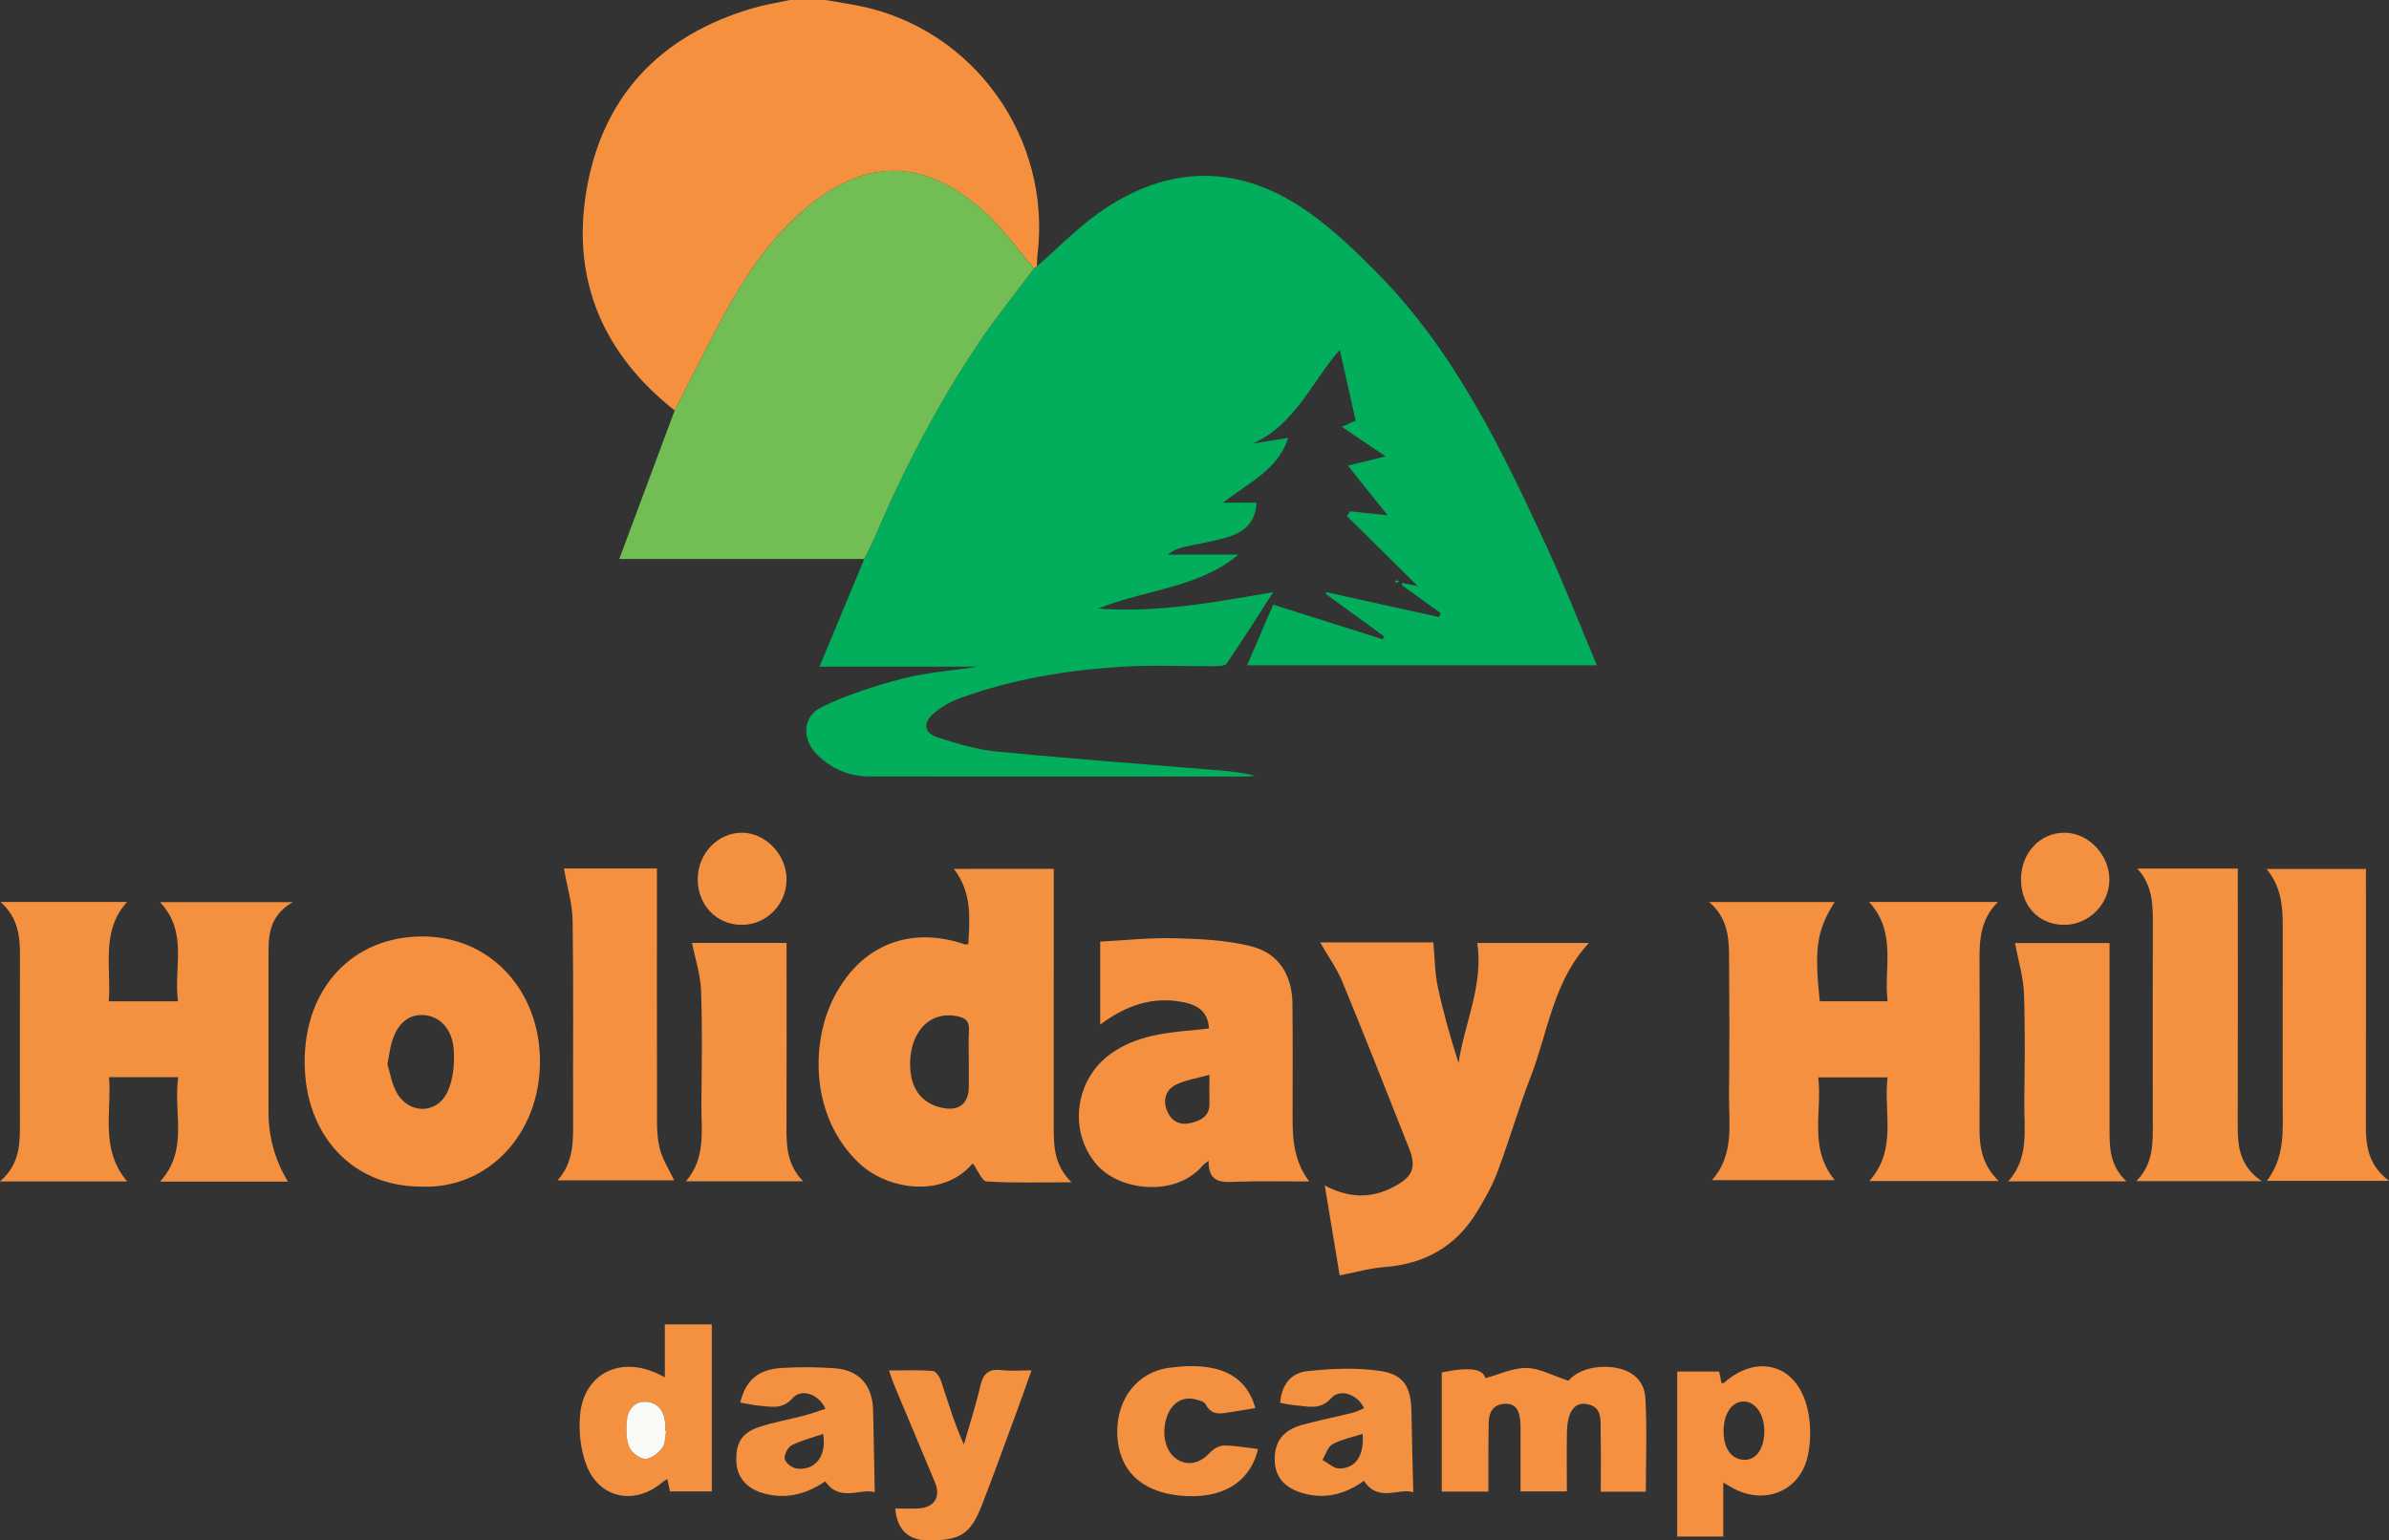
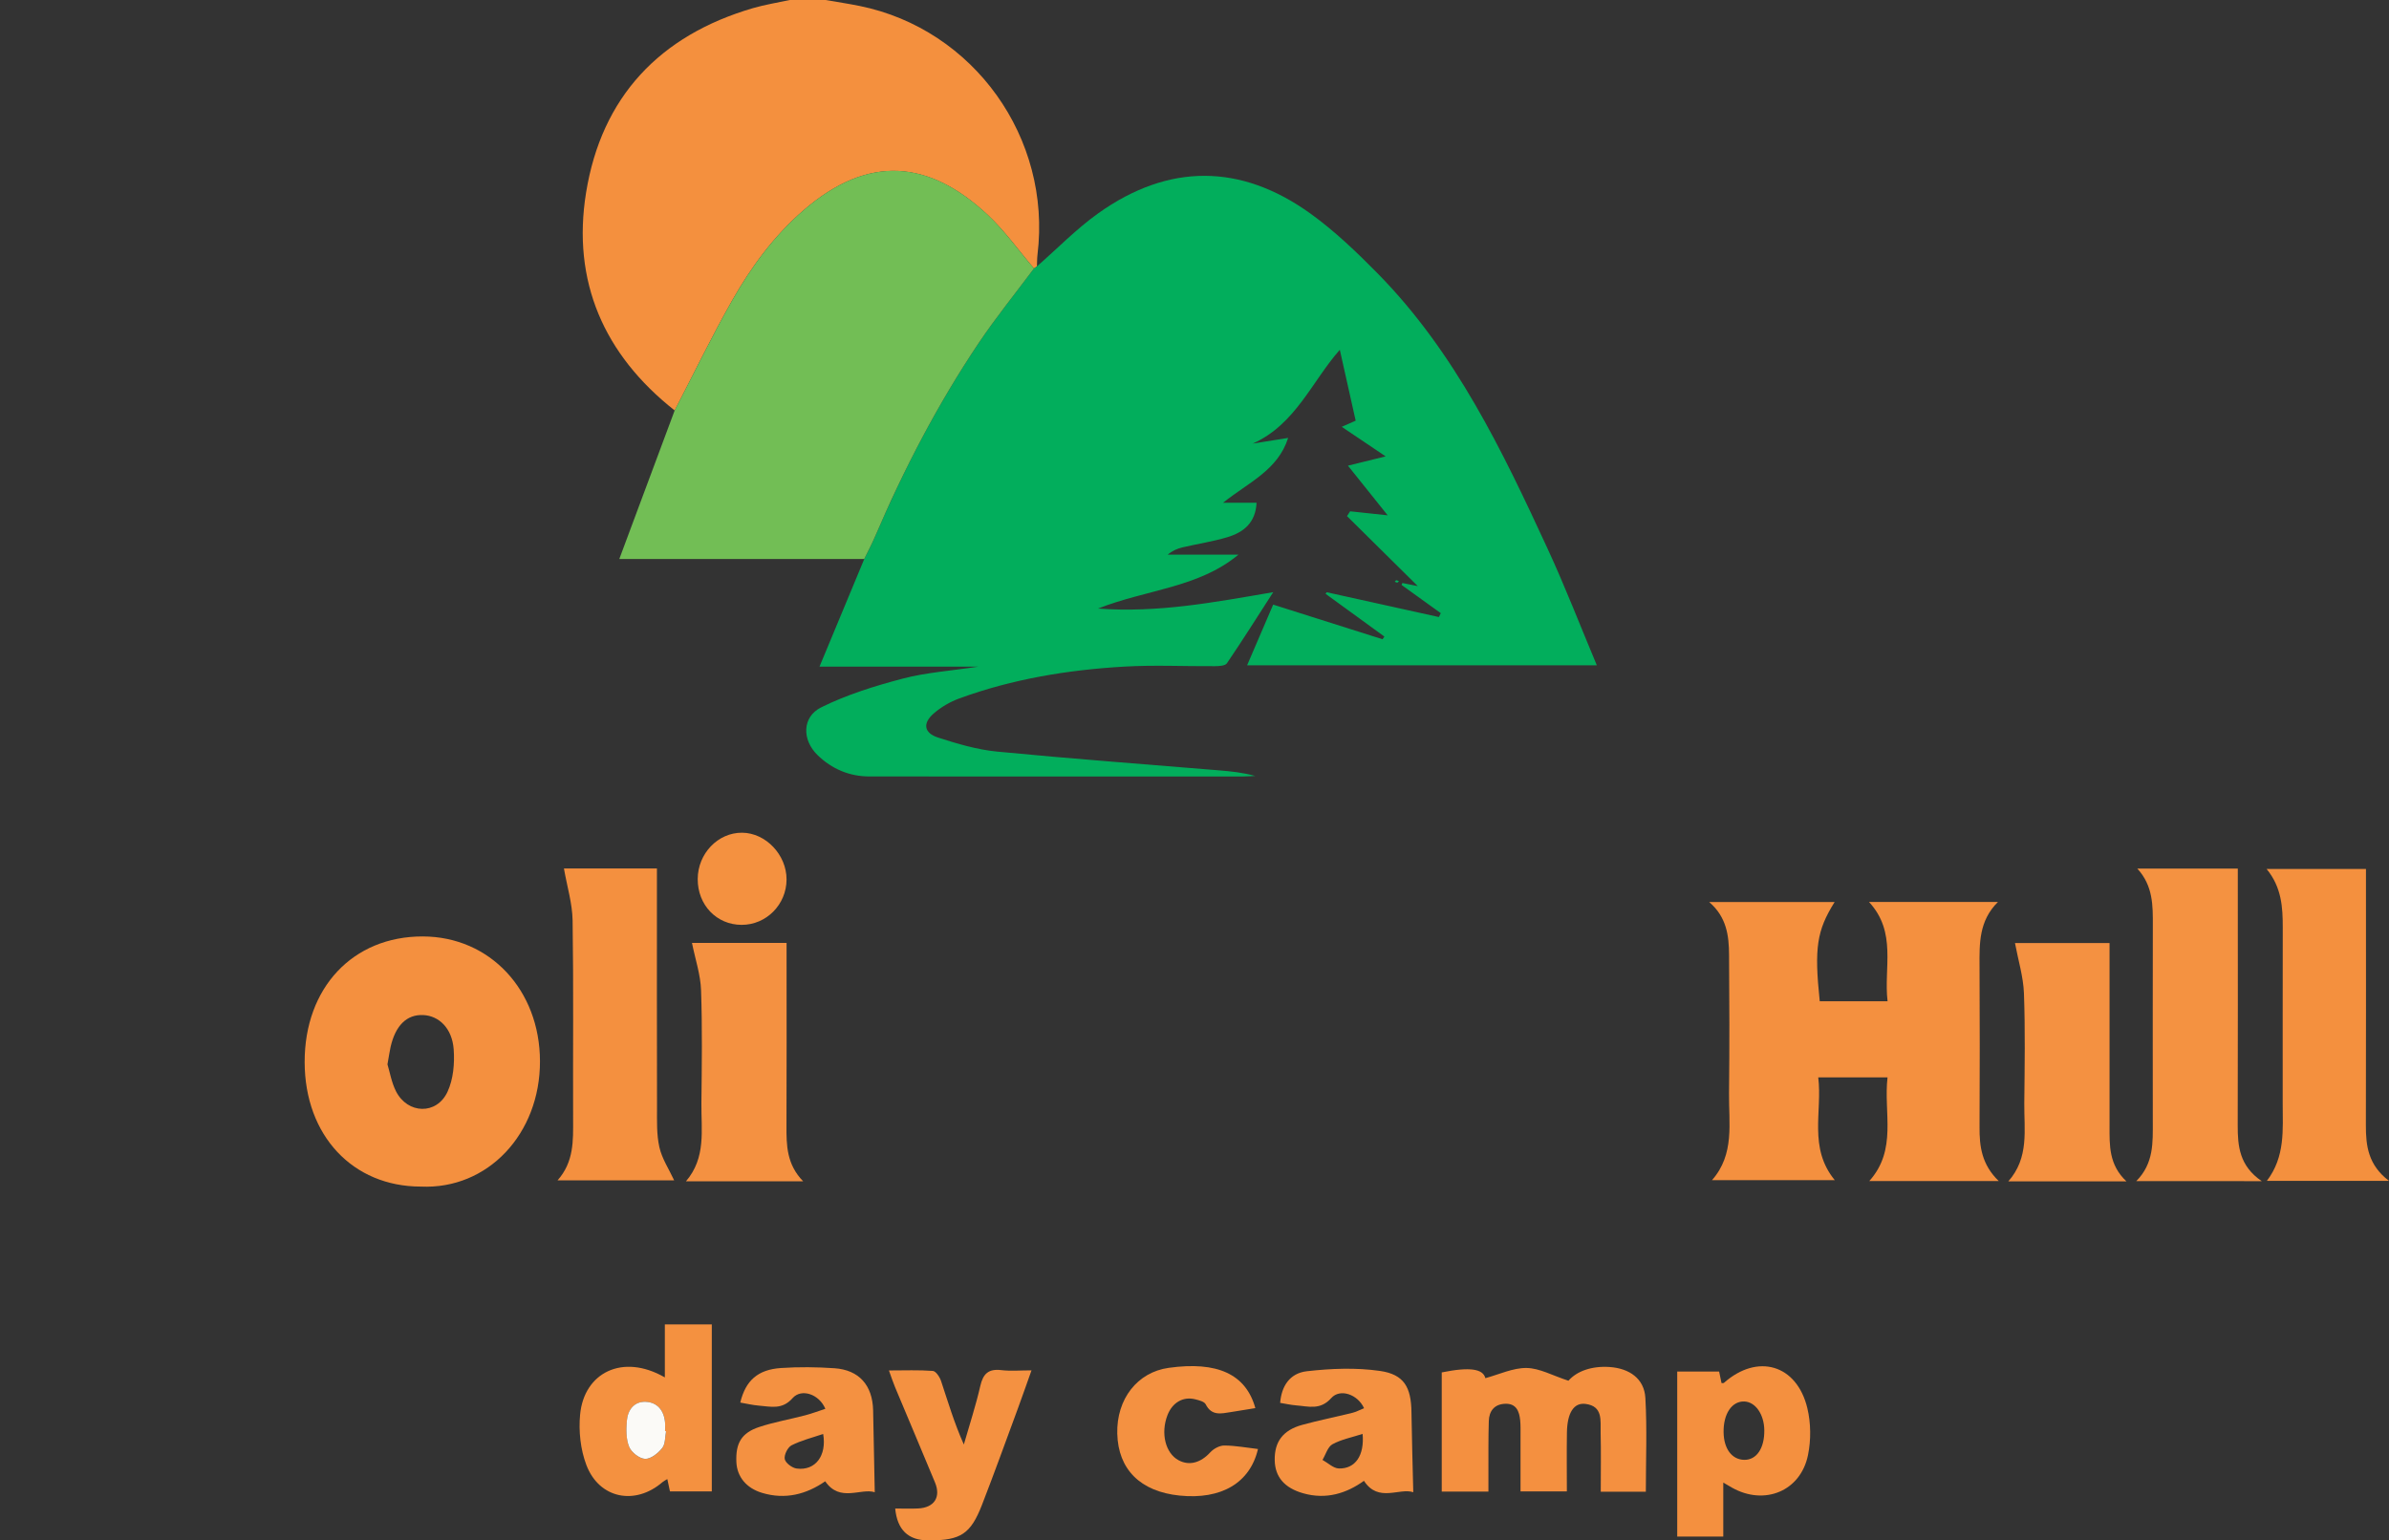
<svg xmlns="http://www.w3.org/2000/svg" viewBox="0 0 760.49 490.48">
  <rect x="0" y="0" width="760.49" height="490.48" fill="#333333" stroke="none" />
  <path d="m214.77 130.7c-22.56-17.78-32.77-41.17-28.2-69.39 4.93-30.44 23.43-50.06 53.16-58.73 3.83-1.12 7.8-1.73 11.71-2.58h11.36c3.62.63 7.26 1.17 10.86 1.9 36.36 7.4 61.13 42.08 56.61 79.16-.15 1.24-.13 2.51-.18 3.77-.31.22-.63.43-.94.65-4.89-5.72-9.29-11.97-14.75-17.07-18.51-17.29-37.78-19.49-58.62-1.44-9.39 8.13-16.64 18.02-22.7 28.69-6.5 11.44-12.24 23.34-18.31 35.04z" fill="#f4903e" />
  <path d="m329.15 85.47c.31-.22.63-.43.94-.65 6.51-5.69 12.6-11.98 19.61-16.97 22.27-15.83 45.21-15.85 67.42.13 7.74 5.57 14.76 12.31 21.48 19.14 24.7 25.13 39.64 56.39 54.15 87.82 5.52 11.95 10.26 24.25 15.57 36.91h-111.33c2.71-6.32 5.47-12.73 8.3-19.33 11.61 3.68 23.21 7.35 34.81 11.03.2-.29.39-.57.59-.86-6.24-4.54-12.48-9.08-18.72-13.61.12-.17.23-.33.35-.5 11.9 2.63 23.81 5.26 35.71 7.9.21-.41.41-.82.62-1.23-4.17-3-8.33-6-12.5-9 .09-.2.18-.4.28-.61 1.42.29 2.84.58 4.89.99-7.8-7.72-15.17-15-22.53-22.29.33-.51.66-1.02 1-1.53 3.55.38 7.1.76 11.95 1.28-4.78-5.97-8.74-10.92-12.65-15.81 3.6-.89 7.38-1.82 12-2.96-4.96-3.34-8.98-6.05-13.97-9.41 2.42-1.08 3.6-1.6 4.43-1.96-1.66-7.42-3.32-14.82-5.05-22.57-8.86 10.01-14.11 23.82-27.74 29.87 3.64-.58 7.27-1.16 11.29-1.81-3.28 10.31-12.62 14.16-20.71 20.64h10.66c-.31 6.49-4.24 9.45-9.32 10.98-4.63 1.39-9.47 2.11-14.2 3.22-1.64.38-3.23 1.03-4.76 2.33h22.51c-12.75 10.59-29.13 11.03-44.71 17.17 19.16 1.4 36.64-1.95 55.78-5.22-5.36 8.32-9.93 15.57-14.74 22.64-.55.81-2.5.91-3.81.92-9.62.07-19.27-.42-28.86.14-17.93 1.04-35.58 3.94-52.53 10.14-2.9 1.06-5.74 2.72-8.08 4.73-3.65 3.14-3.2 6.26 1.35 7.73 6.1 1.97 12.4 3.84 18.74 4.46 23.51 2.28 47.06 4.01 70.6 5.97 3.87.32 7.74.71 11.58 1.79-1.32.06-2.64.17-3.95.17-39.6.01-79.2.02-118.8-.01-6.41 0-12.01-2.38-16.56-6.81-4.99-4.85-4.95-12.16 1.18-15.2 8.17-4.05 17.1-6.82 25.96-9.15 7.4-1.94 15.17-2.46 24.06-3.81h-50.57c4.92-11.82 9.58-23.05 14.25-34.27 1.17-2.41 2.43-4.77 3.48-7.23 9.18-21.46 19.93-42.11 32.93-61.5 5.48-8.19 11.72-15.88 17.62-23.8z" fill="#02ae5c" />
  <path d="m329.15 85.47c-5.9 7.92-12.14 15.61-17.63 23.8-13 19.39-23.75 40.03-32.93 61.5-1.05 2.46-2.32 4.82-3.48 7.23h-77.97c6.15-16.5 11.89-31.9 17.63-47.31 6.07-11.7 11.81-23.59 18.32-35.05 6.06-10.67 13.31-20.56 22.7-28.69 20.84-18.05 40.11-15.85 58.62 1.44 5.45 5.11 9.85 11.36 14.74 17.08z" fill="#72be55" />
-   <path d="m93.21 287.25c-8.09 4.69-7.74 11.43-7.74 18.08.01 16.25 0 32.49 0 48.74q0 11.95 6.19 22.19h-40.74c9.28-10.06 4.18-21.93 5.82-33.26h-22.03c.9 11.11-2.97 22.81 5.76 33.18h-40.47c6.8-5.81 6.34-12.99 6.34-20.07-.01-17.19-.05-34.39.02-51.58.03-6.27-.52-12.27-6.18-17.32h40.27c-8.44 9.32-4.98 20.61-5.82 31.63h22.03c-1.47-10.63 3.39-21.94-5.73-31.58h42.28z" fill="#f49140" />
  <path d="m636.27 376.07h-41.22c8.99-10.04 4.49-21.72 5.81-33.02h-22.06c1.35 10.93-3.2 22.41 5.27 32.74h-39.1c7.31-8.27 5.31-18.24 5.43-27.77.18-14.67.11-29.34.01-44.02-.04-6.04-.75-11.98-6.32-16.77h39.92c-5.68 9.09-6.51 14.61-4.73 31.58h21.59c-1.27-10.67 3.05-21.93-5.91-31.61h41.05c-6.09 6.02-5.9 13.25-5.86 20.53.09 17.04.08 34.08 0 51.12-.04 6.12.65 11.94 6.12 17.22z" fill="#f4903f" />
-   <path d="m335.45 276.65v5.28c0 25.53.02 51.07-.01 76.6-.01 6.17-.02 12.3 5.65 17.93-9.85 0-18.45.27-27.01-.26-1.49-.09-2.78-3.53-4.34-5.67.47-.31-.11-.08-.48.34-9.52 10.74-26.88 7.87-35.67-.39-15.64-14.68-15.35-37.84-8.65-51.82 8.38-17.49 24.36-24.09 42.27-17.93.13.05.31-.02 1.03-.08.43-8.17 1.28-16.37-4.6-23.98 10.78-.02 21.01-.02 31.81-.02zm-27.05 61.4c0-3.31-.16-6.62.05-9.92.19-3.04-1.21-4.1-4.01-4.6-9.48-1.68-15.26 6.36-14.69 16.62.4 7.15 4.12 11.28 10.1 12.59 5.35 1.17 8.52-1.3 8.55-6.66.02-2.68 0-5.35 0-8.03z" fill="#f49140" />
-   <path d="m420.23 300.07c12.01 0 23.82 0 35.63.01.58 0 1.15.2.42.06.47 5.07.47 9.64 1.4 14.02 1.73 8.13 4 16.15 6.62 24.29 1.88-12.67 7.97-24.69 5.97-38.18h35.51c-11.37 12.26-12.98 28.3-18.53 42.63-3.86 9.95-6.8 20.26-10.56 30.26-1.7 4.53-4.14 8.85-6.69 12.99-6.67 10.85-16.57 16.34-29.26 17.3-4.61.35-9.15 1.67-14.28 2.65-1.45-8.74-3.03-18.24-4.75-28.62 7.71 4.07 14.8 4.24 21.99.41 5.96-3.17 7.32-6.01 4.81-12.34-6.98-17.62-13.91-35.26-21.13-52.79-1.74-4.27-4.53-8.12-7.15-12.69z" fill="#f4903f" />
-   <path d="m416.76 376.2c-8.09 0-15.27-.16-22.43.06-4.81.15-9.69.98-9.6-6.63-.66.53-1.43.97-1.97 1.6-8.47 9.97-26.45 8.16-33.81-.58-8.92-10.59-6.77-26.91 4.63-35.11 8.21-5.9 17.78-6.75 27.37-7.63 1.23-.11 2.46-.27 3.89-.42-.24-5.2-3.47-7.37-7.74-8.29-9.89-2.12-18.59.85-26.88 7.06v-26.44c7.94-.4 15.85-1.28 23.73-1.07 8.1.21 16.39.59 24.2 2.52 8.91 2.21 13.2 9.17 13.28 18.42.11 11.52.07 23.04.04 34.56 0 7.4-.05 14.8 5.29 21.95zm-31.77-33.96c-4.08 1.15-7.66 1.63-10.7 3.17-2.98 1.51-4.2 4.5-2.89 8.01 1.3 3.48 4.01 4.96 7.38 4.22 3.21-.7 6.36-2.07 6.22-6.38-.07-2.62 0-5.24 0-9.02z" fill="#f4903f" />
  <path d="m133.98 377.83c-21.72 0-36.94-16.28-37-39.59-.06-23.71 15.35-40.12 37.62-40.06 21.34.05 37.25 17.04 37.29 39.74.04 23.16-16.62 40.87-37.91 39.91zm-10.64-38.92c.75 2.43 1.28 5.76 2.74 8.62 3.71 7.24 12.91 7.52 16.36.15 1.87-3.99 2.31-9.07 1.98-13.56-.49-6.7-4.69-10.69-9.72-10.91-5.21-.23-8.83 3.32-10.38 10.22-.33 1.53-.55 3.08-.98 5.48z" fill="#f4903f" />
  <path d="m680.04 376.09c5.63-5.66 5.26-12.34 5.26-18.94-.01-20.82-.04-41.63.01-62.45.02-6.33.11-12.62-4.94-18.13h31.99v5.05c0 25.55.05 51.1-.03 76.65-.02 6.67.53 12.98 7.65 17.83-13.87-.01-26.46-.01-39.94-.01z" fill="#f49241" />
  <path d="m760.49 376.01h-38.88c5.9-7.75 5.04-16.34 5.04-24.77.01-18.61-.02-37.21.02-55.82.01-6.5-.34-12.88-5.14-18.72h31.63v5.03c0 25.54.04 51.09-.03 76.63-.01 6.48.71 12.59 7.36 17.65z" fill="#f4903e" />
  <path d="m179.52 276.54h29.6v5.65c0 23.48-.03 46.96.03 70.44.01 4.24-.17 8.61.76 12.69.82 3.63 3.04 6.95 4.7 10.53h-37.13c5.24-5.88 4.98-12.64 4.96-19.42-.08-21.12.16-42.23-.16-63.34-.09-5.43-1.77-10.83-2.76-16.55z" fill="#f4903f" />
  <path d="m641.43 300.29h30.1v5.28c0 17.66.01 35.32 0 52.98 0 6.14-.26 12.33 5.38 17.62h-37.6c6.7-7.59 4.99-16.42 5.08-24.91.12-11.67.32-23.35-.11-35-.2-5.27-1.83-10.49-2.85-15.97z" fill="#f49141" />
  <path d="m220.28 300.25h30.11v5.21c0 17.66.05 35.32-.03 52.99-.03 6.21.04 12.3 5.31 17.7h-37.31c6.47-7.53 4.83-16.37 4.92-24.86.13-11.98.31-23.98-.11-35.95-.16-4.97-1.84-9.88-2.89-15.09z" fill="#f49141" />
  <path d="m458.95 474.96v-37.96c9.16-1.86 13.16-1.06 13.89 1.83 4.39-1.18 8.77-3.3 13.12-3.24 4.13.06 8.23 2.4 13.32 4.06 2.62-3.01 7.38-4.77 13.12-4.37 6.26.44 11.01 3.68 11.37 9.83.57 9.85.15 19.75.15 29.89h-14.35c0-6.34.11-12.58-.04-18.81-.09-3.78.84-8.47-4.85-9.16-3.7-.45-5.77 2.85-5.88 9.08-.1 6.14-.02 12.28-.02 18.78h-14.75c0-6.05.01-11.99 0-17.92 0-1.58.05-3.16-.11-4.73-.29-2.89-1.26-5.38-4.78-5.25-3.44.12-5.12 2.31-5.21 5.53-.17 5.67-.1 11.35-.12 17.03-.01 1.7 0 3.41 0 5.4-5.07 0-9.72 0-14.86 0z" fill="#f49040" />
  <path d="m211.64 438.59v-16.88h14.95v53.18h-13.32c-.23-1.05-.51-2.35-.84-3.92-.56.35-1.1.6-1.54.97-8.69 7.51-20.13 5.29-24.22-5.43-1.88-4.94-2.51-10.82-2-16.12 1.26-13.23 13.46-19.57 26.97-11.8zm.39 17.15c-.1-.02-.21-.04-.31-.06 0-.94.07-1.89-.01-2.82-.36-3.78-2.49-6.34-6.19-6.49-3.68-.14-5.69 2.61-5.97 6.06-.22 2.75-.27 5.82.74 8.28.73 1.77 3.28 3.77 5.09 3.83 1.82.06 4.12-1.81 5.44-3.46 1.02-1.29.85-3.52 1.21-5.34z" fill="#f49140" />
  <path d="m548.57 472.08v17.18h-14.66v-52.54h13.34c.22 1.05.48 2.35.76 3.68.21-.02.6.07.78-.08 10.67-9.45 23.19-5.87 26.54 8.06 1.14 4.74 1.19 10.14.21 14.93-2.34 11.53-13.88 16.2-24.2 10.38-.64-.37-1.29-.75-2.77-1.61zm13.06-16.65c-.05-5.08-2.83-9.07-6.39-9.17-3.94-.12-6.66 3.94-6.57 9.79.08 5.29 2.65 8.72 6.57 8.79 3.92.06 6.45-3.66 6.39-9.41z" fill="#f4903f" />
  <g fill="#f49141">
    <path d="m262.73 448.59c-1.94-4.65-7.6-6.6-10.43-3.4-3.35 3.79-6.95 2.68-10.71 2.39-1.99-.16-3.96-.64-5.94-.98 1.69-6.99 5.56-10.5 12.97-11 5.65-.38 11.36-.32 17.01.07 7.84.54 12.13 5.43 12.31 13.4.19 8.61.35 17.22.52 26.08-4.48-1.41-11.06 3.35-15.78-3.48-5.93 4.12-12.67 5.94-20.14 3.67-4.93-1.5-7.92-5.07-8.13-9.78-.27-6.02 1.61-9.31 7.27-11.18 4.74-1.57 9.71-2.43 14.56-3.7 2.09-.54 4.13-1.32 6.49-2.09zm-.69 8.01c-3.42 1.17-6.93 2.02-10.07 3.62-1.23.63-2.43 3.08-2.16 4.39.26 1.25 2.36 2.82 3.82 3 5.91.76 9.6-4.06 8.41-11.01z" />
    <path d="m434.22 448.39c-2.01-4.41-7.64-6.36-10.44-3.22-3.51 3.94-7.27 2.63-11.17 2.33-1.71-.13-3.4-.53-5.1-.8.42-5.28 3.02-9.44 8.49-10.07 7.71-.88 15.71-1.2 23.35-.09 7.65 1.12 9.85 5.23 9.96 13.07.12 8.44.38 16.87.58 25.54-4.42-1.5-11.12 3.43-15.7-3.63-5.51 3.97-11.99 6.07-19.38 3.96-5.89-1.69-8.93-5.17-9.03-10.51-.11-5.87 2.61-9.58 8.73-11.26 5.28-1.45 10.67-2.53 16-3.84 1.19-.29 2.3-.9 3.71-1.48zm-.46 8.19c-3.45 1.12-6.78 1.75-9.6 3.3-1.51.83-2.14 3.27-3.17 4.98 1.74.96 3.47 2.69 5.23 2.73 5.26.13 8.15-4.19 7.54-11.01z" />
    <path d="m284.97 480.34c2.65 0 4.98.09 7.3-.02 5.12-.25 7.31-3.58 5.38-8.25-4.21-10.16-8.51-20.29-12.76-30.45-.59-1.42-1.07-2.89-1.92-5.24 5.08 0 9.55-.19 13.98.15.97.08 2.2 1.94 2.62 3.21 2.21 6.66 4.2 13.39 7.25 20.22 1.78-6.21 3.8-12.36 5.24-18.65.9-3.94 2.65-5.52 6.72-5.03 2.93.35 5.95.07 9.58.07-1.59 4.46-2.96 8.4-4.4 12.31-3.76 10.18-7.43 20.39-11.36 30.5-3.61 9.3-6.81 11.32-16.68 11.32h-.47q-9.52.01-10.48-10.14z" />
    <path d="m399.61 448.37c-2.83.46-5.3.87-7.78 1.26-3.06.48-6.12 1.31-8.02-2.47-.44-.87-2.1-1.28-3.28-1.58-3.9-1.01-7.34 1-8.9 5.06-2.2 5.73-.65 12.06 3.53 14.32 3.45 1.87 7.08.79 10.08-2.48 1.07-1.17 2.96-2.21 4.48-2.2 3.57.02 7.15.7 10.73 1.11-2.5 10.78-11.67 16.18-24.95 14.83-12.48-1.27-19.56-8.32-19.84-19.73-.27-11.02 6.41-19.56 16.36-20.94 15.44-2.16 24.6 1.98 27.59 12.82z" />
-     <path d="m657.13 294.49c-8.15-.01-13.81-6.02-13.78-14.61.03-8.33 6.16-14.81 13.94-14.73 7.55.08 14.17 7.02 14.19 14.89.02 7.83-6.57 14.46-14.35 14.45z" />
  </g>
  <path d="m236.09 294.49c-7.98-.01-14.03-6.33-13.99-14.61.04-8.11 6.46-14.79 14.14-14.73 7.53.06 14.16 7.04 14.14 14.88-.01 7.98-6.43 14.47-14.29 14.46z" fill="#f49140" />
  <path d="m445.33 185.07c-.2.17-.38.44-.55.44-.26 0-.52-.18-.78-.28.16-.16.31-.45.48-.46.24-.01.51.17.85.3z" fill="#02ae5c" />
  <path d="m212.03 455.74c-.36 1.81-.2 4.05-1.22 5.33-1.31 1.65-3.62 3.52-5.44 3.46-1.8-.06-4.36-2.06-5.09-3.83-1.01-2.46-.97-5.52-.74-8.28.28-3.44 2.29-6.2 5.97-6.06 3.7.14 5.84 2.71 6.19 6.49.09.93.01 1.88.01 2.82.12.04.22.06.32.07z" fill="#fbfaf7" />
</svg>